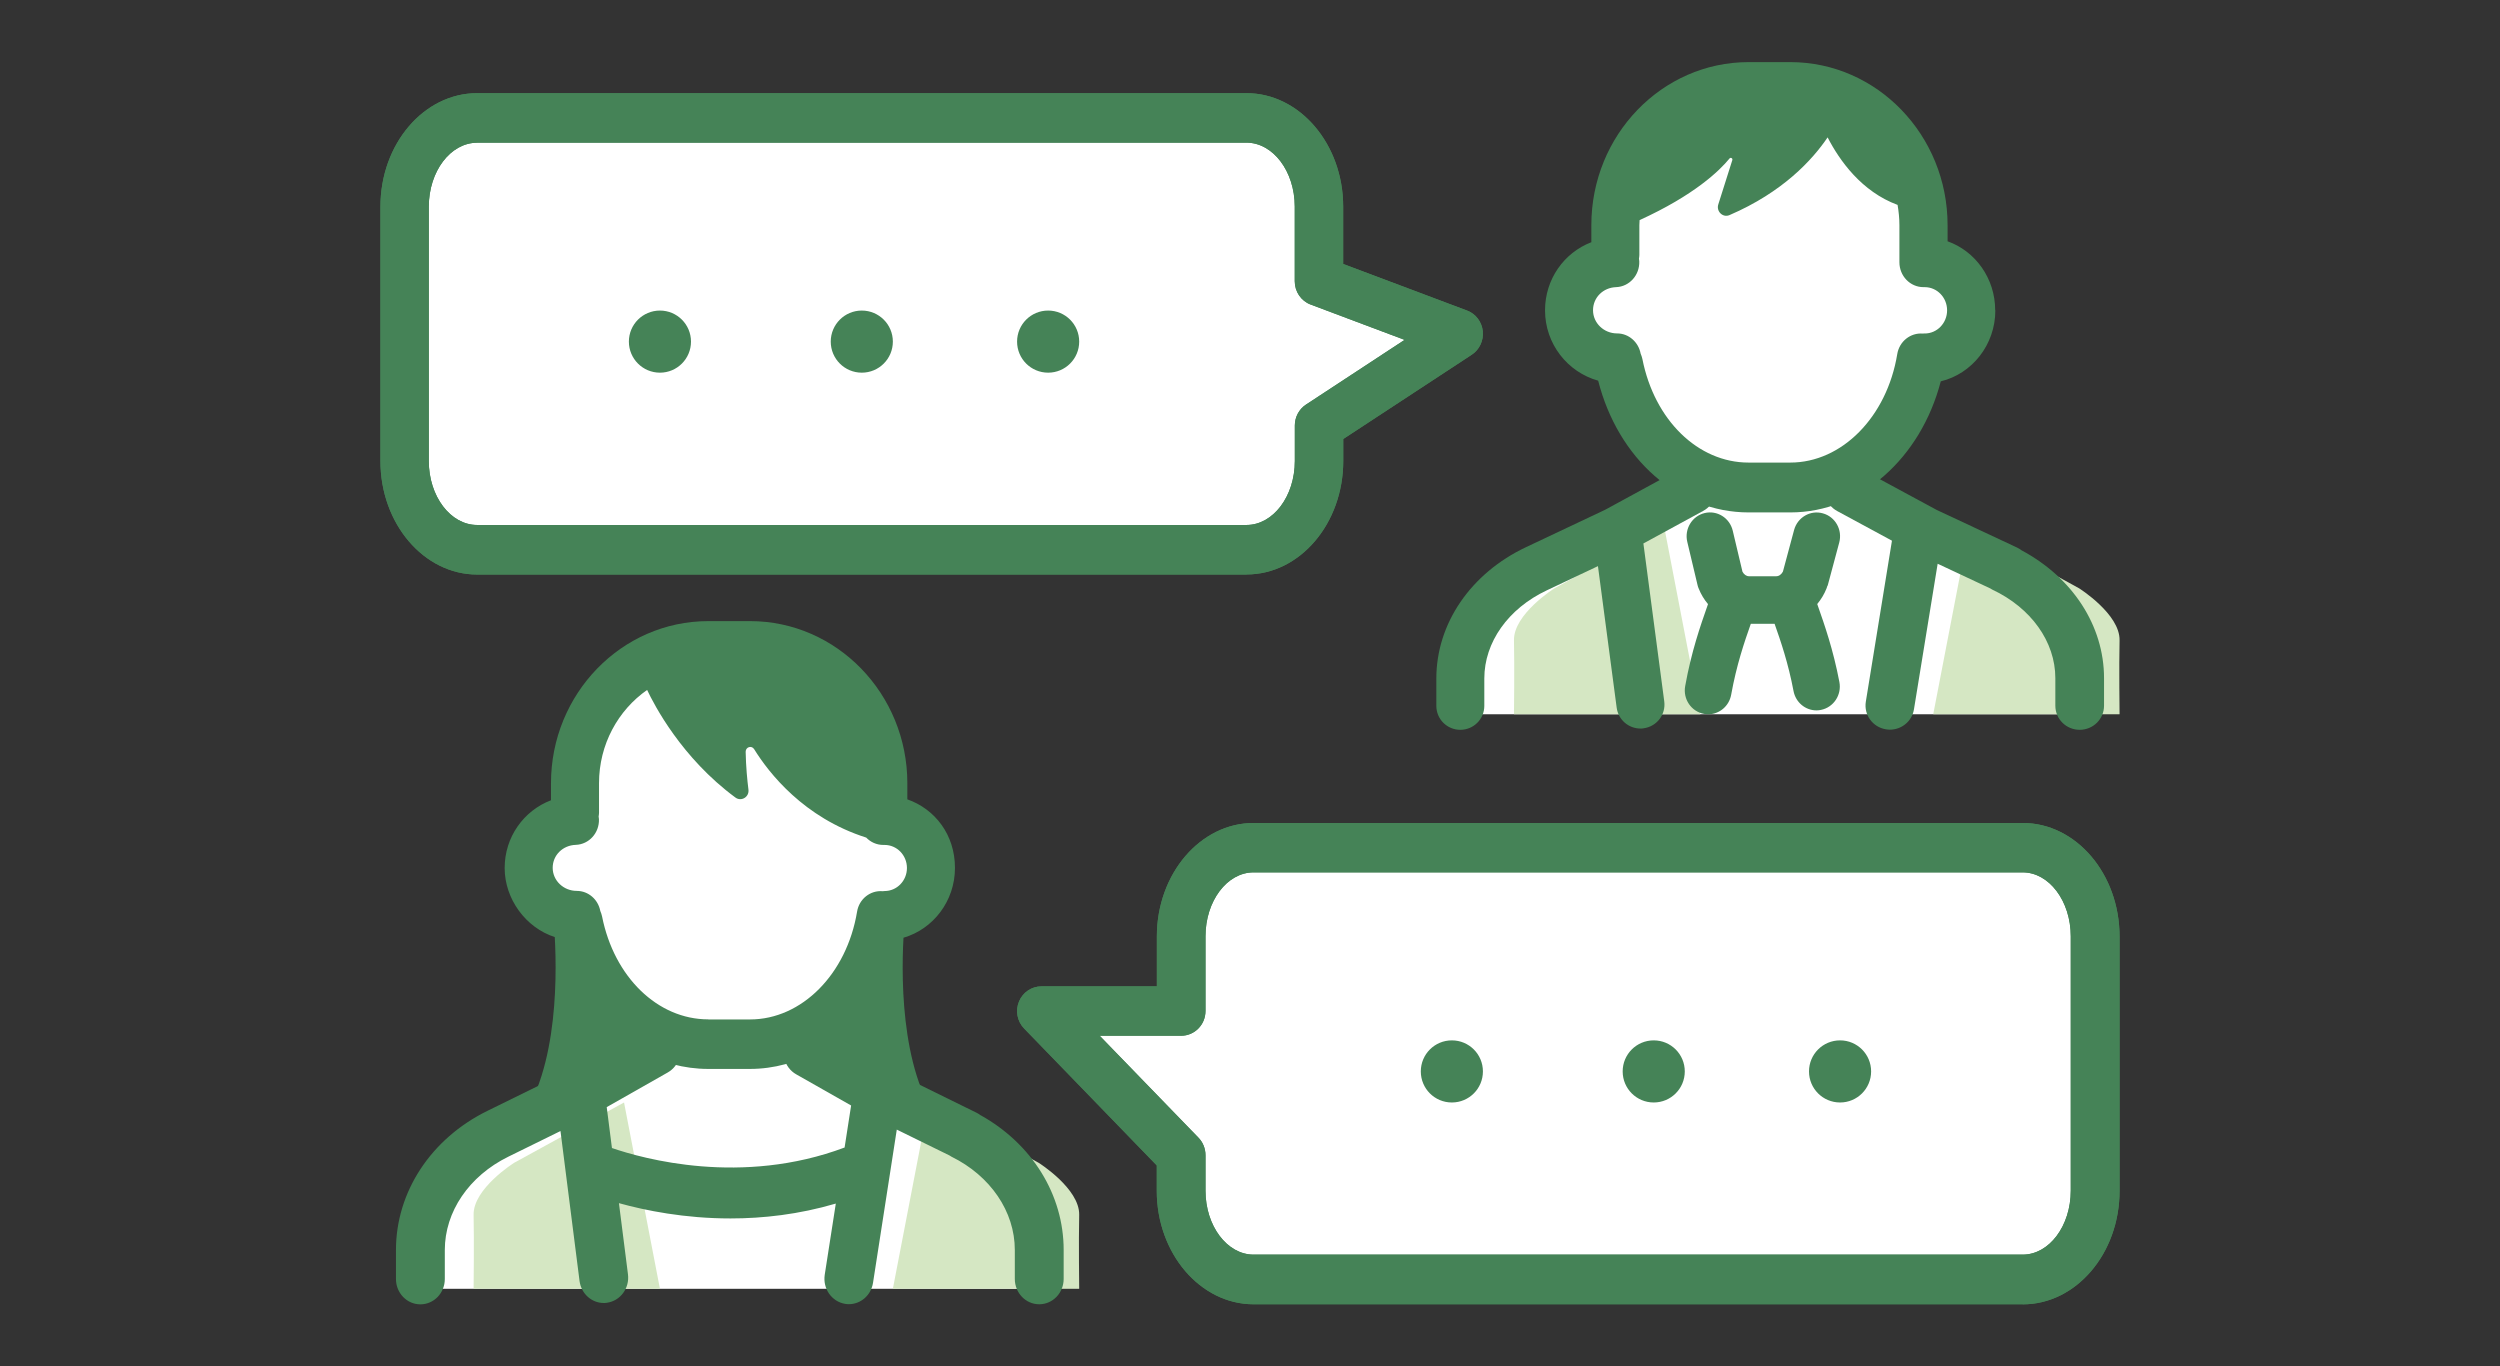
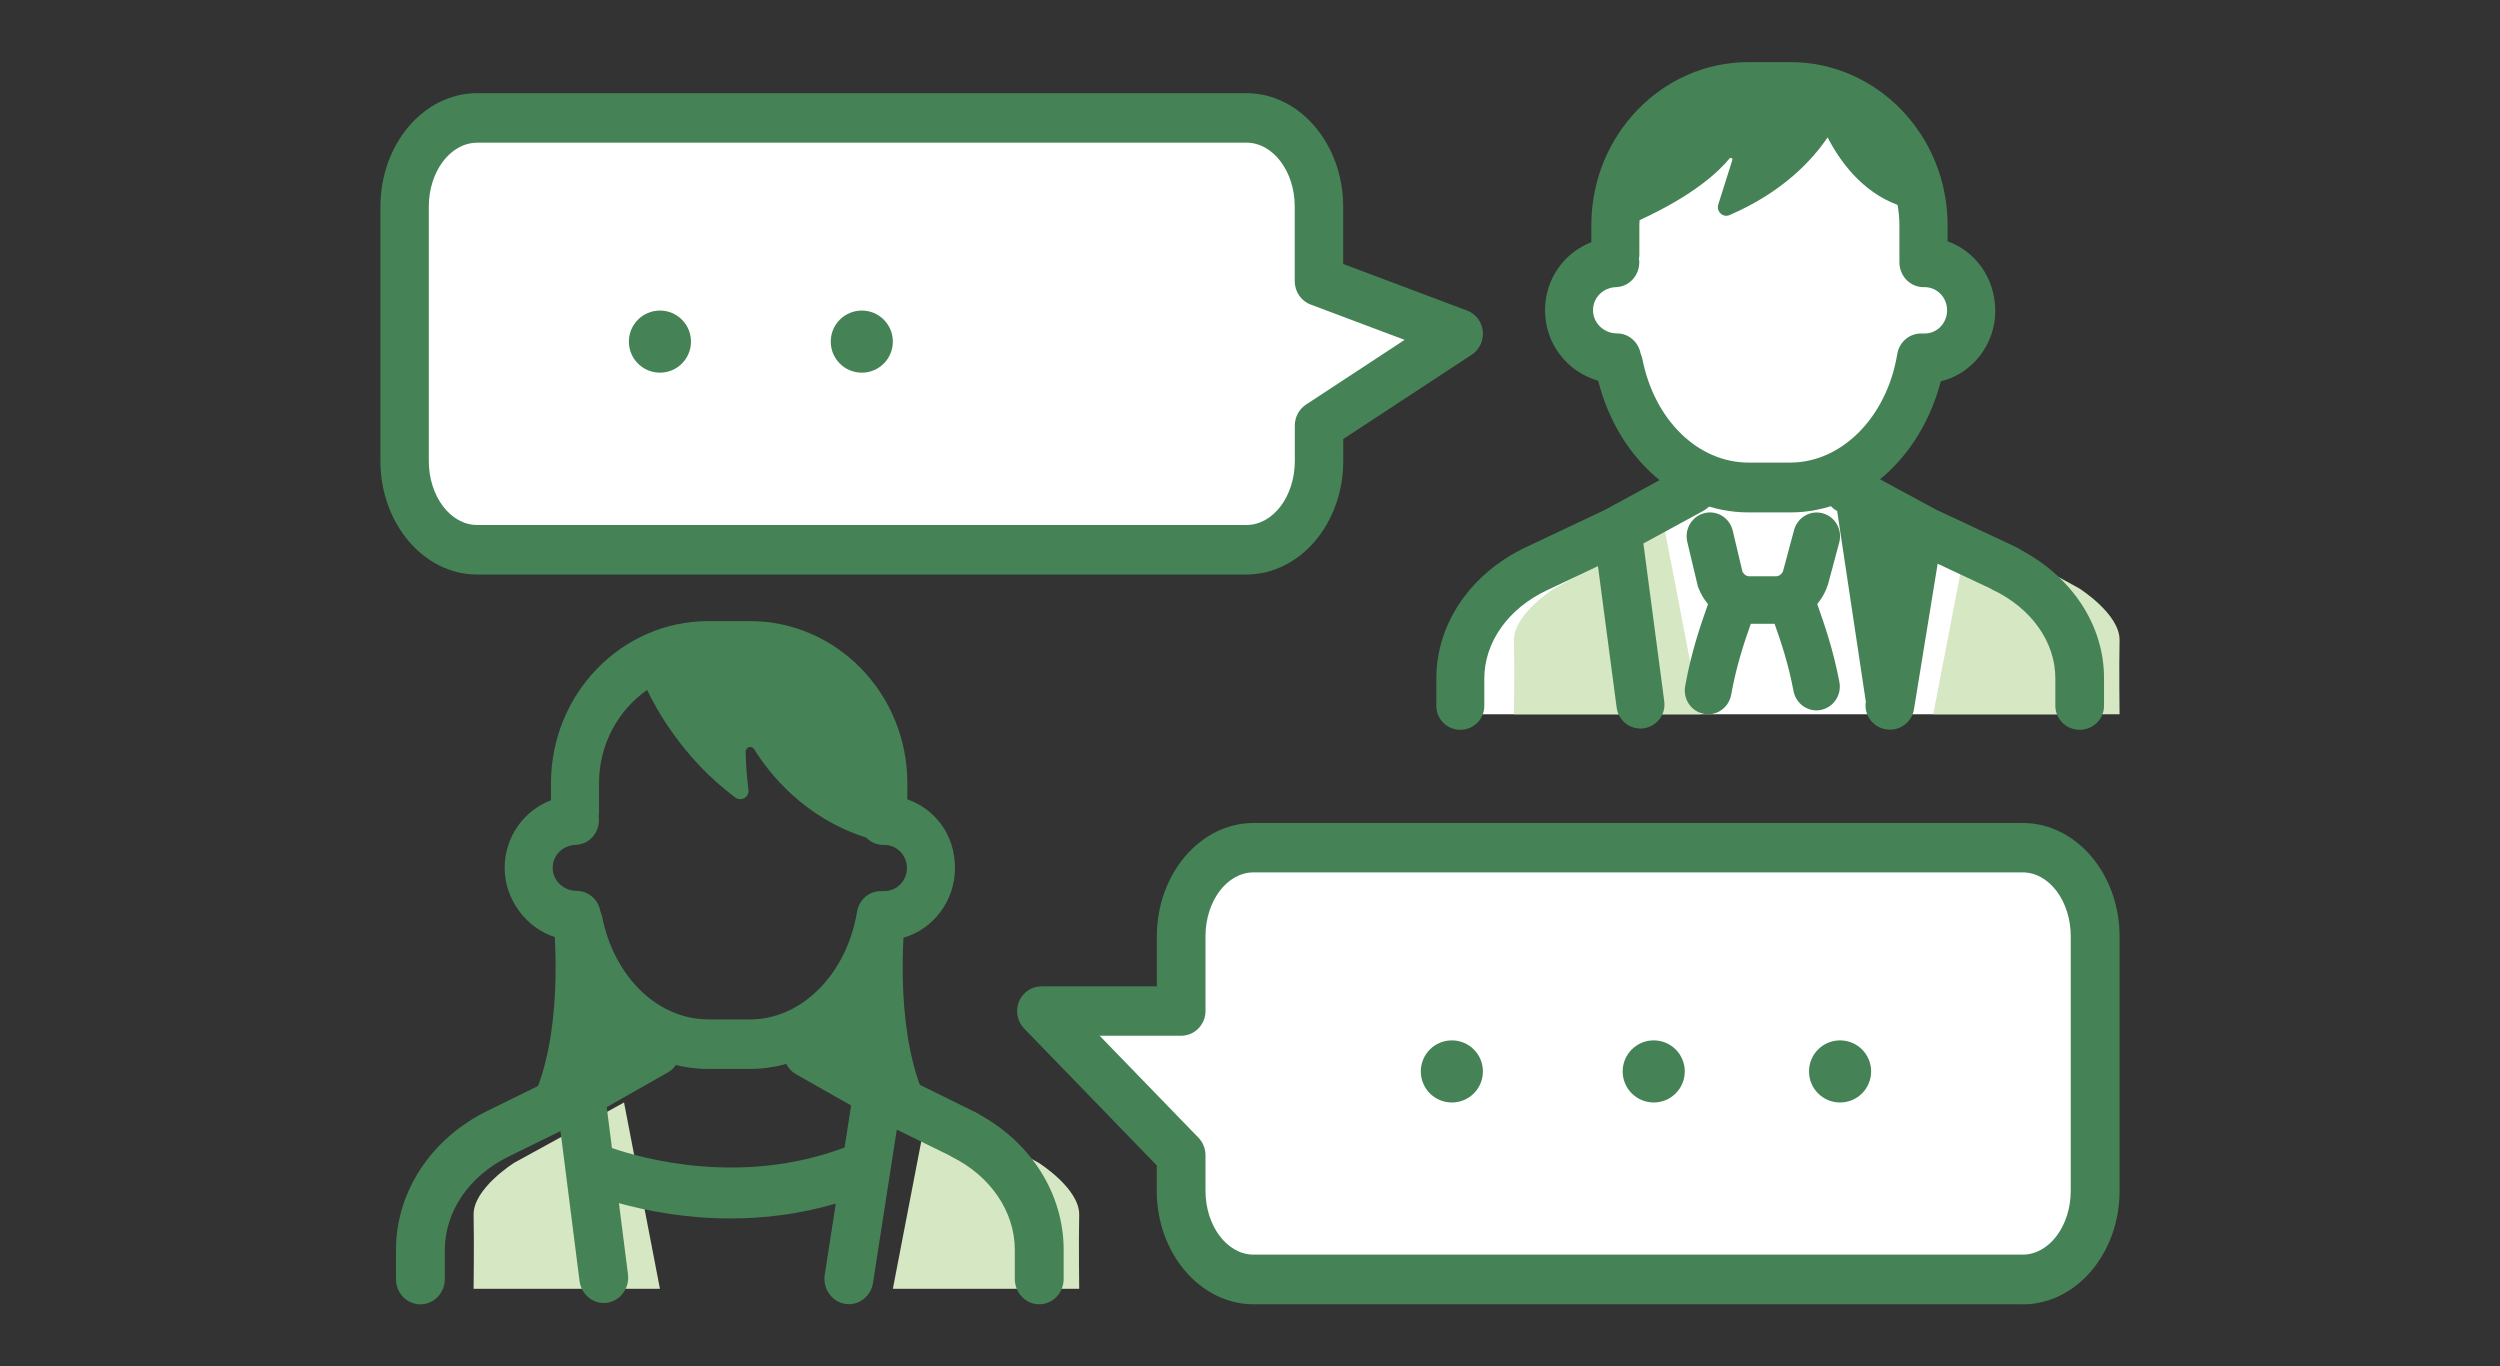
<svg xmlns="http://www.w3.org/2000/svg" width="161" height="88" viewBox="0 0 161 88" fill="none">
  <rect x="0" y="0" width="161" height="88" fill="#333333" stroke="none" />
-   <path d="M47.136 41L37.842 45.353L37.208 53.626C37.208 53.626 31.657 56.652 37.596 59.904C37.596 59.904 38.209 67.016 42.355 67.631C42.355 67.631 29.419 75.46 29.461 75.257C29.503 75.053 27.474 75.888 27.5 83H67.5C67.5 83 67.416 76.941 65.089 75.005C62.767 73.075 51.88 67.235 51.88 67.235C51.88 67.235 56.356 64.428 57.085 60.342C57.085 60.342 62.809 58.369 59.711 54.636L57.216 53.23L56.959 48.091L47.136 41Z" fill="white" />
  <path d="M40.188 71L33.106 74.887C33.106 74.887 30.463 76.549 30.5 78.239C30.538 79.928 30.5 83 30.5 83H42.5L40.188 71Z" fill="#D5E7C3" />
  <path d="M59.812 71L66.894 74.887C66.894 74.887 69.537 76.549 69.5 78.239C69.462 79.928 69.5 83 69.5 83H57.5L59.812 71Z" fill="#D5E7C3" />
  <path d="M63.168 71.837C63.084 71.772 62.995 71.712 62.896 71.663L57.7 69.109L52.783 66.322C52.022 65.891 51.063 66.18 50.649 66.969C50.235 67.759 50.513 68.755 51.273 69.185L54.812 71.194L54.392 73.9C47.765 76.388 41.438 74.63 39.409 73.933L39.073 71.298L43.005 69.066C43.765 68.635 44.048 67.639 43.629 66.85C43.21 66.06 42.255 65.766 41.495 66.202L36.578 68.989L31.382 71.543C27.754 73.329 25.5 76.759 25.5 80.499V82.367C25.5 83.27 26.203 84 27.073 84C27.943 84 28.646 83.27 28.646 82.367V80.499C28.646 78.033 30.208 75.735 32.73 74.494L36.095 72.839L37.322 82.492C37.427 83.314 38.103 83.913 38.879 83.913C38.947 83.913 39.016 83.913 39.089 83.897C39.949 83.777 40.557 82.96 40.441 82.062L39.859 77.483C41.569 77.957 44.085 78.468 47.047 78.468C49.134 78.468 51.441 78.212 53.826 77.51L53.113 82.094C52.977 82.987 53.559 83.82 54.418 83.967C54.502 83.984 54.586 83.989 54.67 83.989C55.43 83.989 56.096 83.417 56.222 82.617L57.753 72.746L61.16 74.418C61.197 74.439 61.234 74.467 61.27 74.488C63.787 75.724 65.354 78.027 65.354 80.494V82.361C65.354 83.265 66.057 83.995 66.927 83.995C67.797 83.995 68.5 83.265 68.5 82.361V80.494C68.5 76.944 66.471 73.677 63.163 71.826L63.168 71.837Z" fill="#458357" />
  <path d="M58.185 60.389C60.096 59.836 61.5 58.032 61.5 55.893C61.5 53.754 60.214 52.105 58.433 51.477V50.44C58.433 44.682 53.89 40 48.304 40H45.614C40.028 40 35.484 44.682 35.484 50.44V51.536C33.729 52.206 32.5 53.903 32.5 55.899C32.5 57.894 33.858 59.746 35.727 60.347C35.887 63.22 35.892 69.866 32.81 73C32.81 73 36.259 69.765 40.151 69.02C40.776 68.898 41.23 68.339 41.241 67.684C42.568 68.424 44.049 68.839 45.609 68.839H48.298C49.852 68.839 51.334 68.419 52.666 67.674C52.671 68.334 53.126 68.898 53.761 69.02C57.654 69.765 61.102 73 61.102 73C58.041 69.882 58.025 63.284 58.185 60.389ZM45.609 65.647C42.356 65.647 39.547 62.922 38.773 59.017C38.747 58.894 38.706 58.777 38.659 58.666C38.52 57.931 37.895 57.373 37.141 57.373C36.29 57.373 35.593 56.708 35.593 55.888C35.593 55.069 36.248 54.435 37.08 54.409C37.937 54.377 38.602 53.637 38.572 52.759C38.572 52.701 38.556 52.648 38.551 52.589C38.561 52.509 38.577 52.429 38.577 52.35V50.434C38.577 47.939 39.806 45.736 41.675 44.432C42.124 45.385 43.889 48.801 47.359 51.36C47.736 51.642 48.262 51.328 48.2 50.849C48.123 50.232 48.04 49.397 48.02 48.412C48.02 48.104 48.407 47.987 48.567 48.247C49.517 49.78 51.758 52.658 55.785 53.941C56.063 54.233 56.456 54.414 56.884 54.414C56.9 54.414 56.91 54.414 56.926 54.414C56.941 54.414 56.952 54.414 56.967 54.414C57.762 54.414 58.407 55.079 58.407 55.899C58.407 56.718 57.762 57.383 56.967 57.383C56.926 57.383 56.884 57.394 56.843 57.394C56.053 57.325 55.33 57.889 55.196 58.708C54.53 62.731 51.634 65.652 48.304 65.652H45.614L45.609 65.647Z" fill="#458357" />
  <path d="M75.517 65.594V60.752C75.517 57.576 77.614 55 80.193 55H129.824C132.408 55 134.5 57.576 134.5 60.752V77.248C134.5 80.424 132.403 83 129.824 83H80.193C77.609 83 75.517 80.424 75.517 77.248V74.945L66.5 65.594H75.517Z" fill="white" />
-   <path d="M130.259 83.995H80.731C77.294 83.995 74.495 80.713 74.495 76.686V75.053L65.952 66.234C65.508 65.777 65.377 65.09 65.623 64.5C65.868 63.904 66.439 63.521 67.072 63.521H74.501V60.309C74.501 56.277 77.299 53 80.737 53H130.264C133.701 53 136.5 56.282 136.5 60.309V76.692C136.5 80.723 133.701 84 130.264 84L130.259 83.995ZM70.818 66.702L77.184 73.271C77.472 73.569 77.634 73.973 77.634 74.394V76.681C77.634 78.952 79.026 80.798 80.731 80.798H130.259C131.969 80.798 133.356 78.952 133.356 76.681V60.298C133.356 58.027 131.964 56.181 130.259 56.181H80.731C79.021 56.181 77.634 58.027 77.634 60.298V65.106C77.634 65.989 76.933 66.702 76.065 66.702H70.818Z" fill="#458357" />
  <path d="M130.259 83.995H80.731C77.294 83.995 74.495 80.713 74.495 76.686V75.053L65.952 66.234C65.508 65.777 65.377 65.09 65.623 64.5C65.868 63.904 66.439 63.521 67.072 63.521H74.501V60.309C74.501 56.277 77.299 53 80.737 53H130.264C133.701 53 136.5 56.282 136.5 60.309V76.692C136.5 80.723 133.701 84 130.264 84L130.259 83.995ZM70.818 66.702L77.184 73.271C77.472 73.569 77.634 73.973 77.634 74.394V76.681C77.634 78.952 79.026 80.798 80.731 80.798H130.259C131.969 80.798 133.356 78.952 133.356 76.681V60.298C133.356 58.027 131.964 56.181 130.259 56.181H80.731C79.021 56.181 77.634 58.027 77.634 60.298V65.106C77.634 65.989 76.933 66.702 76.065 66.702H70.818Z" fill="#458357" />
  <path d="M95.5 69C95.5 70.106 94.606 71 93.5 71C92.394 71 91.5 70.106 91.5 69C91.5 67.894 92.394 67 93.5 67C94.606 67 95.5 67.894 95.5 69Z" fill="#458357" />
  <path d="M108.5 69C108.5 70.106 107.606 71 106.5 71C105.394 71 104.5 70.106 104.5 69C104.5 67.894 105.394 67 106.5 67C107.606 67 108.5 67.894 108.5 69Z" fill="#458357" />
  <path d="M120.5 69C120.5 70.106 119.606 71 118.5 71C117.394 71 116.5 70.106 116.5 69C116.5 67.894 117.394 67 118.5 67C119.606 67 120.5 67.894 120.5 69Z" fill="#458357" />
  <path d="M116.856 7L104.507 12.021L104.208 16.782C104.208 16.782 98.657 19.793 104.596 23.027C104.596 23.027 105.209 30.101 109.355 30.713C109.355 30.713 96.419 38.5 96.461 38.298C96.503 38.096 94.474 38.925 94.5 46H134.5C134.5 46 134.416 39.973 132.089 38.048C129.767 36.128 118.88 30.319 118.88 30.319C118.88 30.319 123.356 27.527 124.085 23.463C124.085 23.463 129.809 21.5 126.711 17.787L124.216 16.388L123.959 11.282L116.856 7Z" fill="white" />
  <path d="M107.187 34L100.106 37.887C100.106 37.887 97.463 39.549 97.5 41.239C97.538 42.928 97.5 46 97.5 46H109.5L107.187 34Z" fill="#D5E7C3" />
  <path d="M126.813 34L133.894 37.887C133.894 37.887 136.537 39.549 136.5 41.239C136.462 42.928 136.5 46 136.5 46H124.5L126.813 34Z" fill="#D5E7C3" />
-   <path d="M130.174 35.431C130.09 35.369 130.001 35.312 129.902 35.265L124.722 32.839L119.819 30.189C119.061 29.781 118.104 30.055 117.691 30.805C117.278 31.555 117.555 32.502 118.313 32.911L121.842 34.82L120.159 45.189C120.023 46.038 120.603 46.834 121.46 46.969C121.544 46.984 121.627 46.99 121.711 46.99C122.469 46.99 123.133 46.446 123.258 45.686L124.785 36.305L128.182 37.899C128.219 37.919 128.255 37.945 128.292 37.966C130.801 39.141 132.364 41.329 132.364 43.673V45.448C132.364 46.307 133.064 47 133.932 47C134.8 47 135.5 46.307 135.5 45.448V43.673C135.5 40.3 133.477 37.195 130.179 35.436L130.174 35.431Z" fill="#458357" />
+   <path d="M130.174 35.431C130.09 35.369 130.001 35.312 129.902 35.265L124.722 32.839L119.819 30.189C119.061 29.781 118.104 30.055 117.691 30.805C117.278 31.555 117.555 32.502 118.313 32.911L120.159 45.189C120.023 46.038 120.603 46.834 121.46 46.969C121.544 46.984 121.627 46.99 121.711 46.99C122.469 46.99 123.133 46.446 123.258 45.686L124.785 36.305L128.182 37.899C128.219 37.919 128.255 37.945 128.292 37.966C130.801 39.141 132.364 41.329 132.364 43.673V45.448C132.364 46.307 133.064 47 133.932 47C134.8 47 135.5 46.307 135.5 45.448V43.673C135.5 40.3 133.477 37.195 130.179 35.436L130.174 35.431Z" fill="#458357" />
  <path d="M105.834 34.999L109.696 32.896C110.443 32.49 110.721 31.549 110.309 30.803C109.902 30.053 108.96 29.78 108.213 30.192L103.382 32.824L98.278 35.236C94.715 36.917 92.5 40.161 92.5 43.694V45.458C92.5 46.311 93.19 47 94.045 47C94.9 47 95.59 46.311 95.59 45.458V43.694C95.59 41.365 97.125 39.195 99.602 38.023L102.908 36.459L104.114 45.576C104.217 46.352 104.881 46.918 105.643 46.918C105.71 46.918 105.777 46.918 105.849 46.902C106.694 46.789 107.291 46.018 107.178 45.169L105.834 34.999Z" fill="#458357" />
  <path d="M117.698 37.729L118.446 34.941C118.667 34.123 118.195 33.279 117.391 33.059C116.588 32.834 115.76 33.315 115.539 34.133L114.821 36.808C114.725 36.992 114.565 37.11 114.394 37.11H112.632C112.466 37.11 112.311 36.997 112.215 36.818L111.588 34.174C111.392 33.35 110.578 32.844 109.77 33.043C108.962 33.243 108.465 34.072 108.661 34.895L109.323 37.683C109.338 37.755 109.364 37.826 109.394 37.898C109.544 38.276 109.75 38.614 109.996 38.905L109.946 39.049C109.514 40.281 108.922 41.969 108.525 44.189C108.375 45.023 108.917 45.821 109.735 45.974C109.825 45.99 109.916 46 110.006 46C110.719 46 111.352 45.483 111.487 44.742C111.834 42.818 112.336 41.355 112.752 40.174H114.284C114.68 41.299 115.162 42.696 115.504 44.506C115.644 45.238 116.272 45.749 116.98 45.749C117.075 45.749 117.17 45.739 117.266 45.719C118.084 45.555 118.616 44.752 118.456 43.918C118.059 41.831 117.492 40.22 117.08 39.044L117.03 38.9C117.276 38.604 117.482 38.266 117.632 37.887C117.652 37.831 117.672 37.775 117.688 37.714L117.698 37.729Z" fill="#458357" />
  <path d="M128.49 19.979C128.49 17.92 127.205 16.17 125.424 15.539V14.496C125.424 8.708 120.882 4 115.298 4H112.609C107.025 4 102.483 8.708 102.483 14.496V15.598C100.728 16.272 99.5 17.978 99.5 19.985C99.5 22.146 100.95 23.965 102.922 24.516C104.202 29.549 108.093 33 112.614 33H115.303C119.788 33 123.7 29.512 124.985 24.558C126.993 24.077 128.5 22.21 128.5 19.985L128.49 19.979ZM123.953 21.472C123.912 21.472 123.871 21.482 123.829 21.482C123.04 21.418 122.317 21.98 122.183 22.804C121.517 26.848 118.622 29.79 115.293 29.79H112.604C109.352 29.79 106.545 27.051 105.771 23.125C105.745 23.002 105.704 22.884 105.657 22.772C105.518 22.033 104.893 21.472 104.14 21.472C103.288 21.472 102.591 20.803 102.591 19.979C102.591 19.155 103.247 18.519 104.078 18.492C104.935 18.46 105.6 17.716 105.569 16.834C105.569 16.775 105.554 16.721 105.549 16.662C105.559 16.582 105.575 16.502 105.575 16.422V14.496C105.575 14.389 105.585 14.282 105.59 14.175C109.115 12.565 110.725 11.008 111.381 10.206C111.458 10.115 111.598 10.195 111.561 10.312L110.658 13.164C110.514 13.613 110.952 14.036 111.376 13.854C114.823 12.372 116.722 10.291 117.698 8.847C118.472 10.35 119.891 12.34 122.204 13.196C122.276 13.618 122.322 14.057 122.322 14.501V16.887C122.322 17.775 123.014 18.492 123.871 18.492C123.886 18.492 123.896 18.492 123.912 18.492C123.927 18.492 123.938 18.492 123.953 18.492C124.748 18.492 125.393 19.161 125.393 19.985C125.393 20.808 124.748 21.477 123.953 21.477V21.472Z" fill="#458357" />
  <path d="M85.479 18.594V13.752C85.479 10.576 83.383 8 80.799 8H31.18C28.595 8 26.5 10.576 26.5 13.752V30.248C26.5 33.424 28.595 36 31.18 36H80.804C83.388 36 85.484 33.424 85.484 30.248V27.945L94.5 22L85.484 18.594H85.479Z" fill="white" />
  <path d="M80.266 37H30.729C27.293 37 24.5 33.723 24.5 29.692V13.309C24.5 9.277 27.293 6 30.729 6H80.272C83.703 6 86.501 9.282 86.501 13.309V17L94.479 20C95.034 20.207 95.429 20.723 95.491 21.325C95.554 21.925 95.278 22.516 94.785 22.84L86.506 28.271V29.686C86.506 33.718 83.713 36.995 80.277 36.995L80.266 37ZM30.729 9.191C29.011 9.191 27.615 11.037 27.615 13.309V29.692C27.615 31.963 29.011 33.809 30.729 33.809H80.272C81.99 33.809 83.386 31.963 83.386 29.692V27.404C83.386 26.862 83.656 26.351 84.102 26.058L90.456 21.888L84.403 19.612C83.791 19.383 83.381 18.782 83.381 18.112V13.303C83.381 11.032 81.984 9.186 80.266 9.186H30.729V9.191Z" fill="#458357" />
-   <path d="M80.266 37H30.729C27.298 37 24.5 33.723 24.5 29.692V13.309C24.5 9.277 27.293 6 30.729 6H80.272C83.703 6 86.501 9.282 86.501 13.309V17L94.479 20C95.034 20.207 95.429 20.723 95.491 21.325C95.554 21.925 95.278 22.516 94.785 22.84L86.506 28.271V29.686C86.506 33.718 83.713 36.995 80.277 36.995L80.266 37ZM30.729 9.191C29.011 9.191 27.615 11.037 27.615 13.309V29.692C27.615 31.963 29.011 33.809 30.729 33.809H80.272C81.99 33.809 83.386 31.963 83.386 29.692V27.404C83.386 26.862 83.656 26.351 84.102 26.058L90.456 21.888L84.403 19.612C83.791 19.383 83.381 18.782 83.381 18.112V13.303C83.381 11.032 81.984 9.186 80.266 9.186H30.729V9.191Z" fill="#458357" />
  <path d="M44.5 22C44.5 23.105 43.605 24 42.5 24C41.395 24 40.5 23.105 40.5 22C40.5 20.895 41.395 20 42.5 20C43.605 20 44.5 20.895 44.5 22Z" fill="#458357" />
  <path d="M57.5 22C57.5 23.105 56.605 24 55.5 24C54.395 24 53.5 23.105 53.5 22C53.5 20.895 54.395 20 55.5 20C56.605 20 57.5 20.895 57.5 22Z" fill="#458357" />
-   <path d="M69.5 22C69.5 23.105 68.606 24 67.5 24C66.394 24 65.5 23.105 65.5 22C65.5 20.895 66.394 20 67.5 20C68.606 20 69.5 20.895 69.5 22Z" fill="#458357" />
</svg>